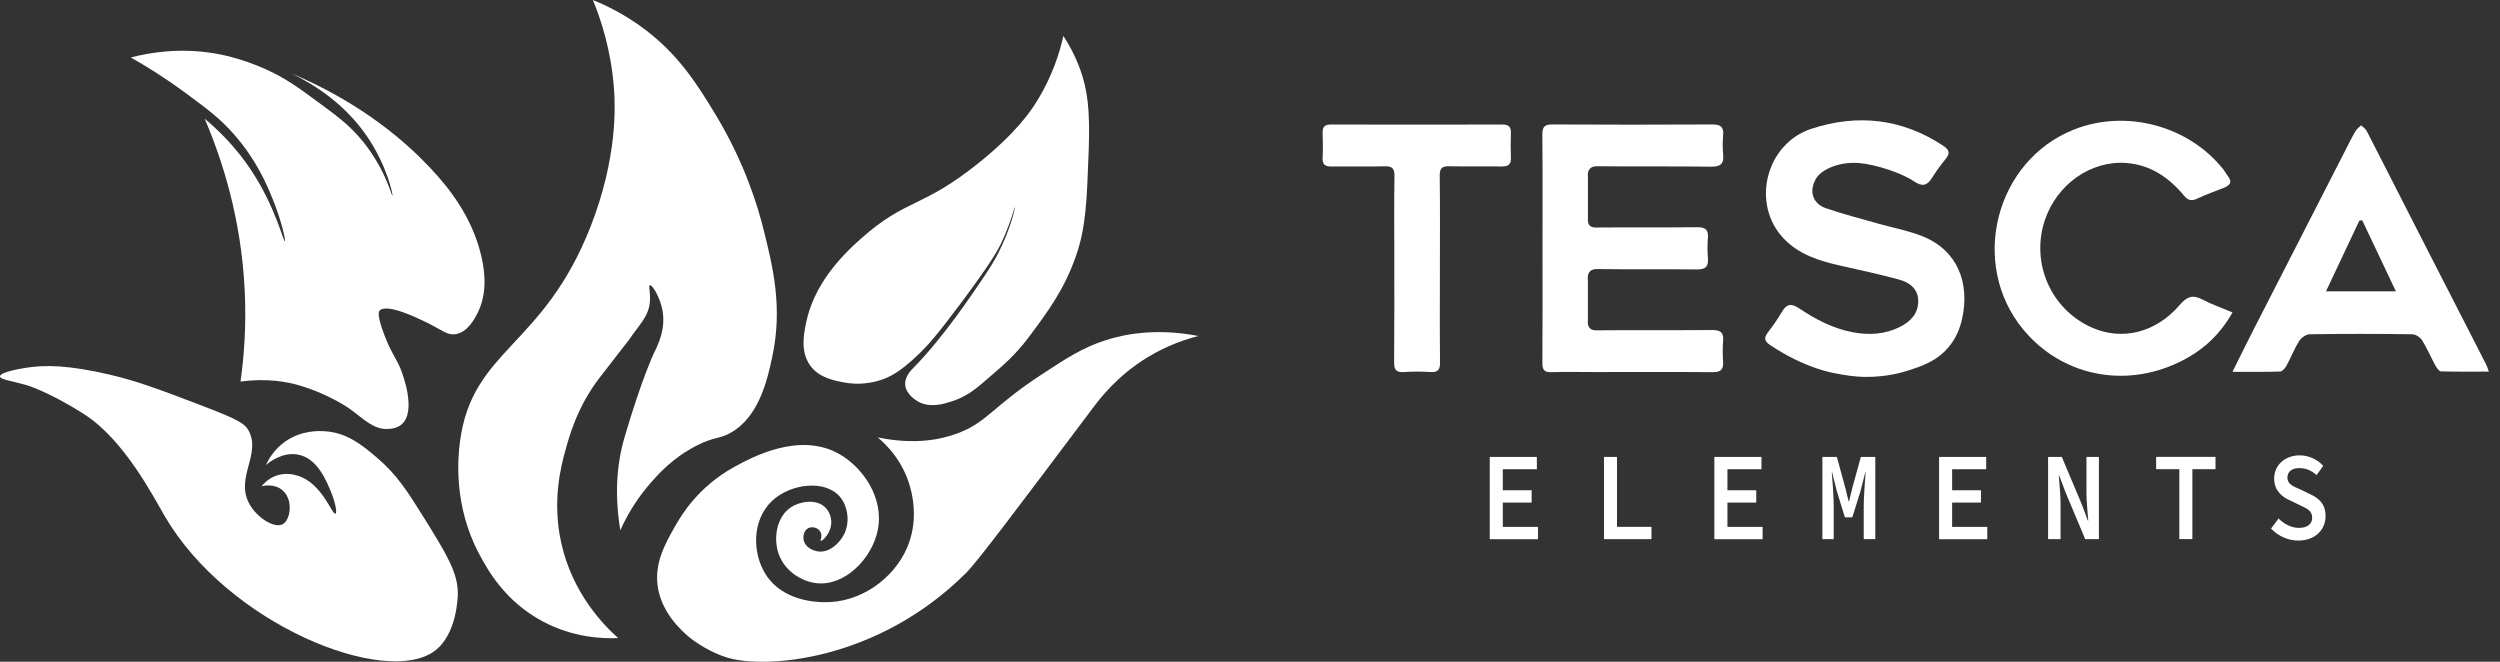
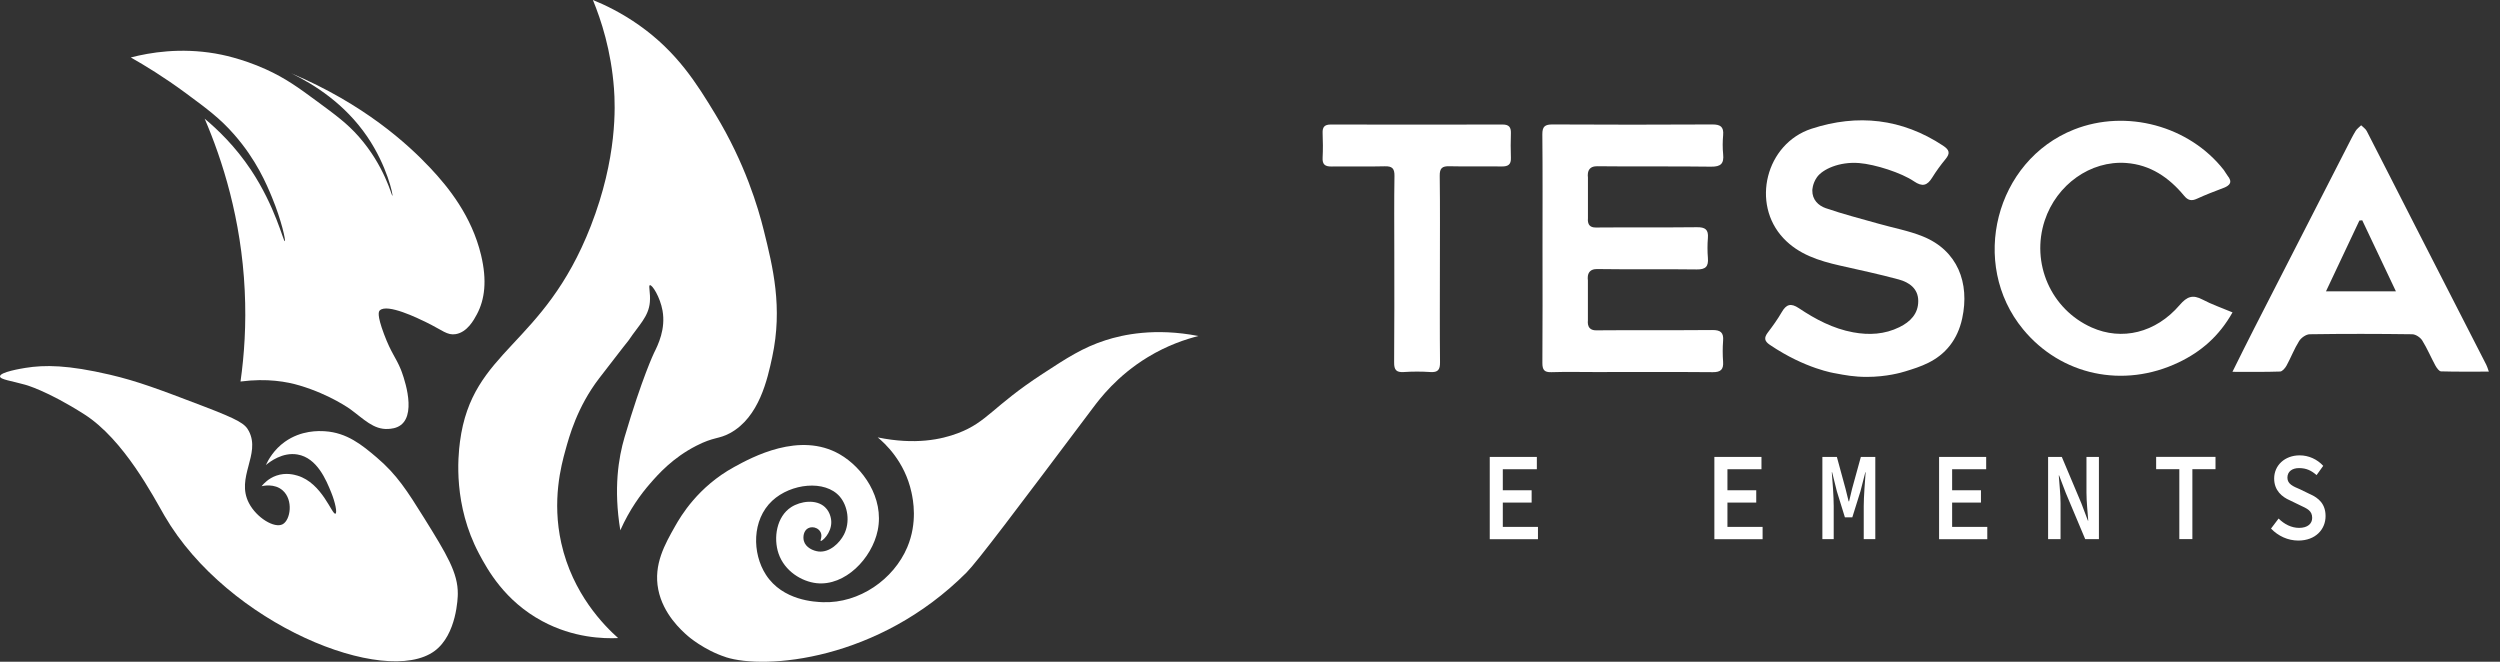
<svg xmlns="http://www.w3.org/2000/svg" width="238" height="63" viewBox="0 0 238 63" fill="none">
  <rect x="0" y="0" width="238" height="63" fill="#333333" stroke="none" />
  <path d="M58.852 60.744C57.446 60.805 54.599 60.736 51.622 59.133C48.039 57.206 46.408 54.229 45.596 52.698C43.157 48.091 43.592 43.542 43.79 42.038C44.952 33.217 51.725 33.099 56.242 21.523C58.78 15.015 58.574 10.099 58.452 8.447C58.182 4.801 57.225 1.893 56.444 0C57.595 0.466 59.172 1.218 60.861 2.412C64.478 4.973 66.334 7.962 68.091 10.859C70.934 15.546 72.177 19.771 72.71 21.924C73.579 25.42 74.532 29.256 73.515 33.992C73.065 36.076 72.284 39.717 69.498 41.233C68.411 41.824 67.977 41.569 66.284 42.439C64.036 43.591 62.671 45.133 61.867 46.061C61.048 47 59.954 48.462 59.054 50.484C58.395 46.488 58.887 43.565 59.455 41.633C61.128 35.95 62.267 33.588 62.267 33.588C62.645 32.828 63.388 31.332 63.072 29.565C62.839 28.275 62.084 27.08 61.867 27.152C61.711 27.202 61.943 27.878 61.867 28.763C61.749 30.153 60.811 30.954 59.858 32.385C59.858 32.385 59.256 33.126 57.046 36.007C54.934 38.763 54.183 41.584 53.833 42.847C53.421 44.324 52.533 47.656 53.433 51.698C54.511 56.538 57.518 59.561 58.856 60.752L58.852 60.744Z" fill="white" />
-   <path d="M83.758 36.206C83.053 36.424 81.814 36.687 80.343 36.408C79.486 36.244 77.969 35.981 77.13 34.798C76.204 33.488 76.498 31.916 76.73 30.775C77.469 27.134 79.974 24.485 81.951 22.729C86.327 18.84 87.745 19.878 93.199 15.489C96.686 12.683 98.093 10.668 98.825 9.454C100.193 7.187 100.875 5.034 101.233 3.42C101.713 4.153 102.335 5.237 102.842 6.637C103.512 8.5 103.787 10.401 103.646 14.283C103.467 19.187 103.379 21.641 102.441 24.34C101.325 27.557 99.762 29.649 98.024 31.985C96.587 33.912 95.459 34.813 93.607 36.408C92.844 37.065 91.945 37.79 90.592 38.217C89.845 38.454 88.534 38.87 87.379 38.217C87.257 38.149 86.232 37.55 86.174 36.607C86.129 35.847 86.735 35.244 86.979 34.996C89.788 32.153 92.635 27.897 93.809 26.145C94.422 25.225 94.765 24.614 95.013 24.134C96.21 21.817 96.667 19.725 96.621 19.71C96.583 19.698 96.259 21.088 95.417 22.927C95.032 23.767 94.457 24.87 91.4 28.962C89.17 31.943 88.343 32.87 87.383 33.79C85.725 35.37 84.738 35.904 83.766 36.202L83.758 36.206Z" fill="white" />
  <path d="M69.095 62.557C67.007 61.885 65.478 60.545 65.478 60.545C64.895 60.03 63.131 58.477 62.666 56.122C62.197 53.736 63.302 51.805 64.274 50.087C64.808 49.145 66.435 46.351 69.9 44.454C71.576 43.538 76.12 41.049 79.942 43.248C82.119 44.5 84.196 47.385 83.559 50.488C83.003 53.187 80.434 55.813 77.736 55.519C76.318 55.362 74.694 54.377 74.119 52.702C73.608 51.209 73.932 49.171 75.323 48.278C76.211 47.706 77.698 47.496 78.536 48.278C79.115 48.816 79.138 49.591 79.138 49.687C79.153 50.774 78.246 51.557 78.132 51.496C78.06 51.458 78.308 51.084 78.132 50.69C78.029 50.458 77.827 50.335 77.732 50.29C77.48 50.164 77.168 50.16 76.928 50.29C76.508 50.519 76.421 51.106 76.528 51.496C76.695 52.122 77.415 52.446 77.934 52.503C78.986 52.614 79.931 51.694 80.343 50.893C80.953 49.71 80.72 48.175 79.942 47.27C78.551 45.66 75.296 46.011 73.517 47.671C71.569 49.488 71.596 52.671 72.914 54.713C74.519 57.194 77.606 57.301 78.338 57.328C81.814 57.45 85.08 55.152 86.372 52.099C87.367 49.744 86.925 47.572 86.772 46.87C86.128 43.904 84.204 42.171 83.559 41.641C87.138 42.374 89.62 41.836 91.194 41.24C94.006 40.175 94.456 38.725 99.228 35.606C101.564 34.08 103.089 33.084 105.254 32.389C106.897 31.862 109.938 31.183 114.092 31.988C112.896 32.29 111.15 32.858 109.271 34C106.34 35.778 104.686 37.98 104.049 38.828C96.705 48.599 93.035 53.48 91.998 54.519C83.594 62.916 72.838 63.763 69.099 62.564L69.095 62.557Z" fill="white" />
  <path d="M22.898 36.317C23.253 33.806 23.455 30.893 23.298 27.665C22.971 20.825 21.168 15.226 19.483 11.298C20.714 12.325 22.399 13.928 23.901 16.191C26.21 19.664 26.976 23.004 27.113 22.962C27.22 22.932 26.797 20.981 25.909 18.825C25.372 17.516 24.4 15.21 22.292 12.806C20.951 11.275 19.75 10.39 17.673 8.855C15.618 7.34 13.789 6.226 12.451 5.47C14.307 4.989 17.166 4.527 20.485 5.092C20.947 5.172 22.944 5.527 25.307 6.596C27.205 7.455 28.451 8.371 30.128 9.607C32.03 11.004 33.059 11.768 34.145 12.993C36.619 15.794 37.282 18.665 37.358 18.638C37.435 18.611 36.867 15.802 34.95 12.993C32.819 9.871 29.903 8.035 27.719 6.974C34.637 9.901 38.803 13.691 40.975 16.004C42.683 17.821 44.905 20.561 45.797 24.283C46.38 26.722 46.151 28.512 45.397 29.928C45.118 30.447 44.493 31.622 43.388 31.809C42.576 31.947 42.134 31.443 40.575 30.68C39.794 30.298 36.863 28.867 36.158 29.55C36.059 29.645 35.853 29.928 36.558 31.806C37.255 33.664 37.682 34 38.166 35.191C38.262 35.432 39.76 39.237 38.166 40.458C37.736 40.786 37.225 40.817 36.962 40.836C35.556 40.92 34.622 39.882 33.345 38.954C33.345 38.954 31.436 37.565 28.524 36.699C27.331 36.344 25.452 35.989 22.898 36.321V36.317Z" fill="white" />
  <path d="M2.409 35.024C4.28 34.723 6.456 34.738 10.455 35.669C13.115 36.291 15.169 37.074 19.282 38.642C22.788 39.982 23.337 40.349 23.699 41.055C24.831 43.264 22.43 45.455 23.699 47.894C24.427 49.295 26.131 50.329 26.912 49.906C27.651 49.509 27.949 47.604 26.912 46.688C26.131 45.997 25.026 46.257 24.903 46.288C25.109 46.032 25.567 45.539 26.31 45.28C27.221 44.963 28.021 45.192 28.319 45.28C30.681 45.986 31.611 49.043 31.936 48.902C32.114 48.822 31.916 47.826 31.535 46.891C31.059 45.715 30.194 43.589 28.322 43.268C26.901 43.024 25.685 43.959 25.308 44.276C25.559 43.734 26.089 42.795 27.114 42.062C28.684 40.944 30.354 41.02 30.929 41.055C33.033 41.188 34.459 42.36 35.85 43.539C37.778 45.173 38.777 46.749 40.37 49.303C42.527 52.772 43.606 54.543 43.583 56.543C43.583 56.837 43.495 60.409 41.372 61.974C36.7 65.421 21.698 59.482 15.661 49.1C14.609 47.291 11.808 41.856 8.027 39.444C4.459 37.169 2.401 36.627 2.401 36.627C1.094 36.257 0 36.131 0 35.83C0 35.417 2.024 35.089 2.409 35.024Z" fill="white" />
  <path d="M146.847 23.575C146.847 19.987 146.867 16.394 146.831 12.806C146.823 12.039 147.075 11.844 147.812 11.848C152.874 11.876 157.932 11.876 162.995 11.848C163.768 11.844 164.115 12.051 164.043 12.866C163.991 13.464 163.983 14.075 164.043 14.674C164.135 15.572 163.828 15.879 162.892 15.867C159.336 15.816 155.781 15.871 152.229 15.827C152.037 15.827 151.615 15.791 151.364 16.055C151.144 16.286 151.14 16.642 151.172 16.901C151.172 18.198 151.172 19.496 151.172 20.793C151.152 21.009 151.164 21.284 151.34 21.468C151.551 21.687 151.906 21.659 152.061 21.659C155.222 21.631 158.387 21.667 161.548 21.631C162.33 21.623 162.66 21.847 162.592 22.657C162.54 23.288 162.54 23.927 162.592 24.557C162.66 25.376 162.373 25.663 161.524 25.651C158.423 25.607 155.317 25.663 152.217 25.615C152.029 25.615 151.611 25.579 151.36 25.843C151.132 26.078 151.136 26.449 151.168 26.697C151.168 27.962 151.168 29.232 151.168 30.497C151.144 30.736 151.156 31.04 151.348 31.239C151.583 31.487 151.981 31.451 152.157 31.447C155.772 31.415 159.388 31.451 163.002 31.419C163.788 31.411 164.106 31.646 164.039 32.449C163.988 33.107 163.991 33.778 164.039 34.437C164.091 35.179 163.811 35.435 163.059 35.431C159.323 35.399 155.589 35.419 151.854 35.419C150.467 35.419 149.08 35.387 147.696 35.431C147.003 35.455 146.831 35.195 146.835 34.54C146.863 30.892 146.847 27.24 146.847 23.591V23.575Z" fill="white" />
  <path d="M177.734 35.881C176.53 35.881 175.663 35.721 174.709 35.537C174.709 35.537 171.894 35.134 168.487 32.827C167.961 32.472 167.921 32.152 168.295 31.657C168.77 31.035 169.229 30.396 169.619 29.721C170.053 28.971 170.483 28.823 171.257 29.342C172.84 30.4 174.514 31.286 176.419 31.637C177.938 31.917 179.417 31.837 180.823 31.146C181.86 30.64 182.621 29.869 182.617 28.656C182.617 27.474 181.757 26.875 180.756 26.604C178.902 26.101 177.021 25.702 175.151 25.279C173.163 24.828 171.237 24.221 169.791 22.688C166.681 19.403 168.1 13.675 172.461 12.254C176.842 10.825 181.067 11.28 184.984 13.87C185.599 14.278 185.671 14.597 185.212 15.152C184.754 15.707 184.324 16.297 183.945 16.908C183.47 17.679 183.004 17.802 182.211 17.263C181.015 16.449 178.523 15.647 176.994 15.523C175.096 15.371 173.502 16.118 172.971 16.876C172.533 17.503 172.533 18.126 172.533 18.126C172.516 19.008 173.107 19.575 173.812 19.818C175.455 20.385 177.144 20.816 178.819 21.291C180.229 21.694 181.7 21.958 183.051 22.505C186.373 23.846 187.529 26.943 186.802 30.308C186.58 31.338 186.181 32.184 185.639 32.883C184.442 34.416 182.813 34.915 181.385 35.354C180.998 35.474 179.609 35.877 177.734 35.881Z" fill="white" />
  <path d="M212.532 35.39C213.297 33.861 213.939 32.544 214.61 31.242C217.567 25.459 220.529 19.675 223.49 13.895C223.737 13.412 223.976 12.925 224.256 12.466C224.383 12.258 224.603 12.102 224.781 11.927C224.961 12.11 225.205 12.258 225.315 12.478C226.843 15.447 228.349 18.425 229.871 21.399C232.144 25.846 234.424 30.288 236.696 34.731C236.776 34.883 236.819 35.051 236.939 35.378C235.353 35.378 233.866 35.398 232.386 35.354C232.199 35.35 231.976 35.027 231.853 34.807C231.422 34.017 231.072 33.175 230.597 32.412C230.413 32.121 229.976 31.825 229.644 31.821C226.392 31.777 223.14 31.773 219.887 31.821C219.536 31.825 219.069 32.157 218.874 32.472C218.412 33.206 218.102 34.033 217.682 34.799C217.55 35.039 217.283 35.362 217.068 35.37C215.634 35.422 214.198 35.398 212.537 35.398L212.532 35.39ZM228.09 27.734C226.961 25.355 225.925 23.163 224.885 20.972C224.793 20.98 224.706 20.988 224.614 20.996C223.577 23.195 222.538 25.391 221.434 27.734H228.09Z" fill="white" />
  <path d="M212.534 29.742C211.266 31.997 209.54 33.486 207.399 34.504C202.146 37.007 196.207 35.733 192.599 31.351C187.453 25.104 189.956 15.292 197.451 12.33C202.433 10.362 208.411 11.979 211.708 16.186C211.835 16.35 211.924 16.549 212.055 16.713C212.565 17.332 212.302 17.655 211.66 17.898C210.816 18.218 209.974 18.541 209.157 18.916C208.631 19.16 208.296 19.084 207.918 18.625C206.487 16.897 204.712 15.683 202.417 15.516C199.017 15.264 195.788 17.579 194.659 20.988C193.32 25.048 195.246 29.443 199.125 31.175C201.994 32.456 205.216 31.702 207.504 29.039C208.205 28.225 208.747 28.026 209.684 28.52C210.549 28.979 211.49 29.299 212.534 29.738V29.742Z" fill="white" />
-   <path d="M137.078 25.619C137.078 28.577 137.058 31.535 137.09 34.488C137.098 35.191 136.902 35.466 136.173 35.418C135.332 35.362 134.483 35.362 133.642 35.418C132.92 35.466 132.713 35.207 132.721 34.496C132.753 30.996 132.737 27.495 132.737 23.994C132.737 21.579 132.713 19.164 132.753 16.753C132.765 16.031 132.534 15.811 131.824 15.831C130.138 15.875 128.448 15.831 126.762 15.851C126.152 15.859 125.877 15.664 125.913 15.017C125.953 14.235 125.945 13.448 125.913 12.666C125.889 12.091 126.1 11.855 126.69 11.855C132.143 11.867 137.596 11.867 143.053 11.855C143.651 11.855 143.854 12.111 143.838 12.674C143.814 13.456 143.806 14.242 143.838 15.025C143.866 15.671 143.563 15.855 142.965 15.847C141.307 15.823 139.649 15.867 137.994 15.827C137.293 15.807 137.05 16.011 137.062 16.741C137.102 19.699 137.078 22.657 137.078 25.611V25.619Z" fill="white" />
+   <path d="M137.078 25.619C137.078 28.577 137.058 31.535 137.09 34.488C137.098 35.191 136.902 35.466 136.173 35.418C135.332 35.362 134.483 35.362 133.642 35.418C132.92 35.466 132.713 35.207 132.721 34.496C132.753 30.996 132.737 27.495 132.737 23.994C132.737 21.579 132.713 19.164 132.753 16.753C132.765 16.031 132.534 15.811 131.824 15.831C130.138 15.875 128.448 15.831 126.762 15.851C126.152 15.859 125.877 15.664 125.913 15.017C125.953 14.235 125.945 13.448 125.913 12.666C125.889 12.091 126.1 11.855 126.69 11.855C132.143 11.867 137.596 11.867 143.053 11.855C143.651 11.855 143.854 12.111 143.838 12.674C143.814 13.456 143.806 14.242 143.838 15.025C143.866 15.671 143.563 15.855 142.965 15.847C141.307 15.823 139.649 15.867 137.994 15.827C137.293 15.807 137.05 16.011 137.062 16.741C137.102 19.699 137.078 22.657 137.078 25.611Z" fill="white" />
  <path d="M141.824 43.499H146.308V44.671H143.067V46.673H145.811V47.845H143.067V50.16H146.414V51.332H141.824V43.504V43.499Z" fill="white" />
-   <path d="M152.7 43.499H153.938V50.155H157.22V51.327H152.7V43.499Z" fill="white" />
  <path d="M163.208 43.499H167.692V44.671H164.452V46.673H167.194V47.845H164.452V50.16H167.799V51.332H163.208V43.504V43.499Z" fill="white" />
  <path d="M173.494 43.499H174.87L175.701 46.554L175.99 47.726H176.034L176.313 46.554L177.153 43.499H178.529V51.327H177.428V48.168C177.428 47.343 177.548 45.719 177.609 44.959H177.579L177.113 46.777L176.34 49.251H175.635L174.87 46.777L174.419 44.959H174.386C174.459 45.719 174.569 47.343 174.569 48.168V51.327H173.49V43.499H173.494Z" fill="white" />
  <path d="M184.601 43.499H189.084V44.671H185.843V46.673H188.587V47.845H185.843V50.16H189.19V51.332H184.601V43.504V43.499Z" fill="white" />
  <path d="M194.979 43.499H196.284L198.136 47.895L198.77 49.569H198.801C198.748 48.769 198.632 47.776 198.632 46.901V43.499H199.817V51.327H198.512L196.662 46.926L196.026 45.257H195.995C196.049 46.092 196.164 47.035 196.164 47.9V51.327H194.979V43.499Z" fill="white" />
  <path d="M207.467 44.666H205.265V43.494H210.916V44.666H208.714V51.322H207.472V44.666H207.467Z" fill="white" />
  <path d="M216.199 50.323L216.922 49.365C217.455 49.901 218.143 50.254 218.876 50.254C219.688 50.254 220.119 49.851 220.119 49.305C220.119 48.609 219.639 48.421 218.955 48.098L217.993 47.631C217.256 47.313 216.5 46.702 216.5 45.555C216.5 44.308 217.504 43.35 218.929 43.35C219.786 43.35 220.598 43.722 221.171 44.348L220.537 45.232C220.061 44.81 219.577 44.562 218.871 44.562C218.206 44.562 217.761 44.894 217.761 45.475C217.761 46.086 218.321 46.31 218.955 46.578L219.875 47.025C220.767 47.408 221.394 48.004 221.394 49.131C221.394 50.403 220.434 51.461 218.8 51.461C217.815 51.461 216.887 51.038 216.199 50.318V50.323Z" fill="white" />
</svg>